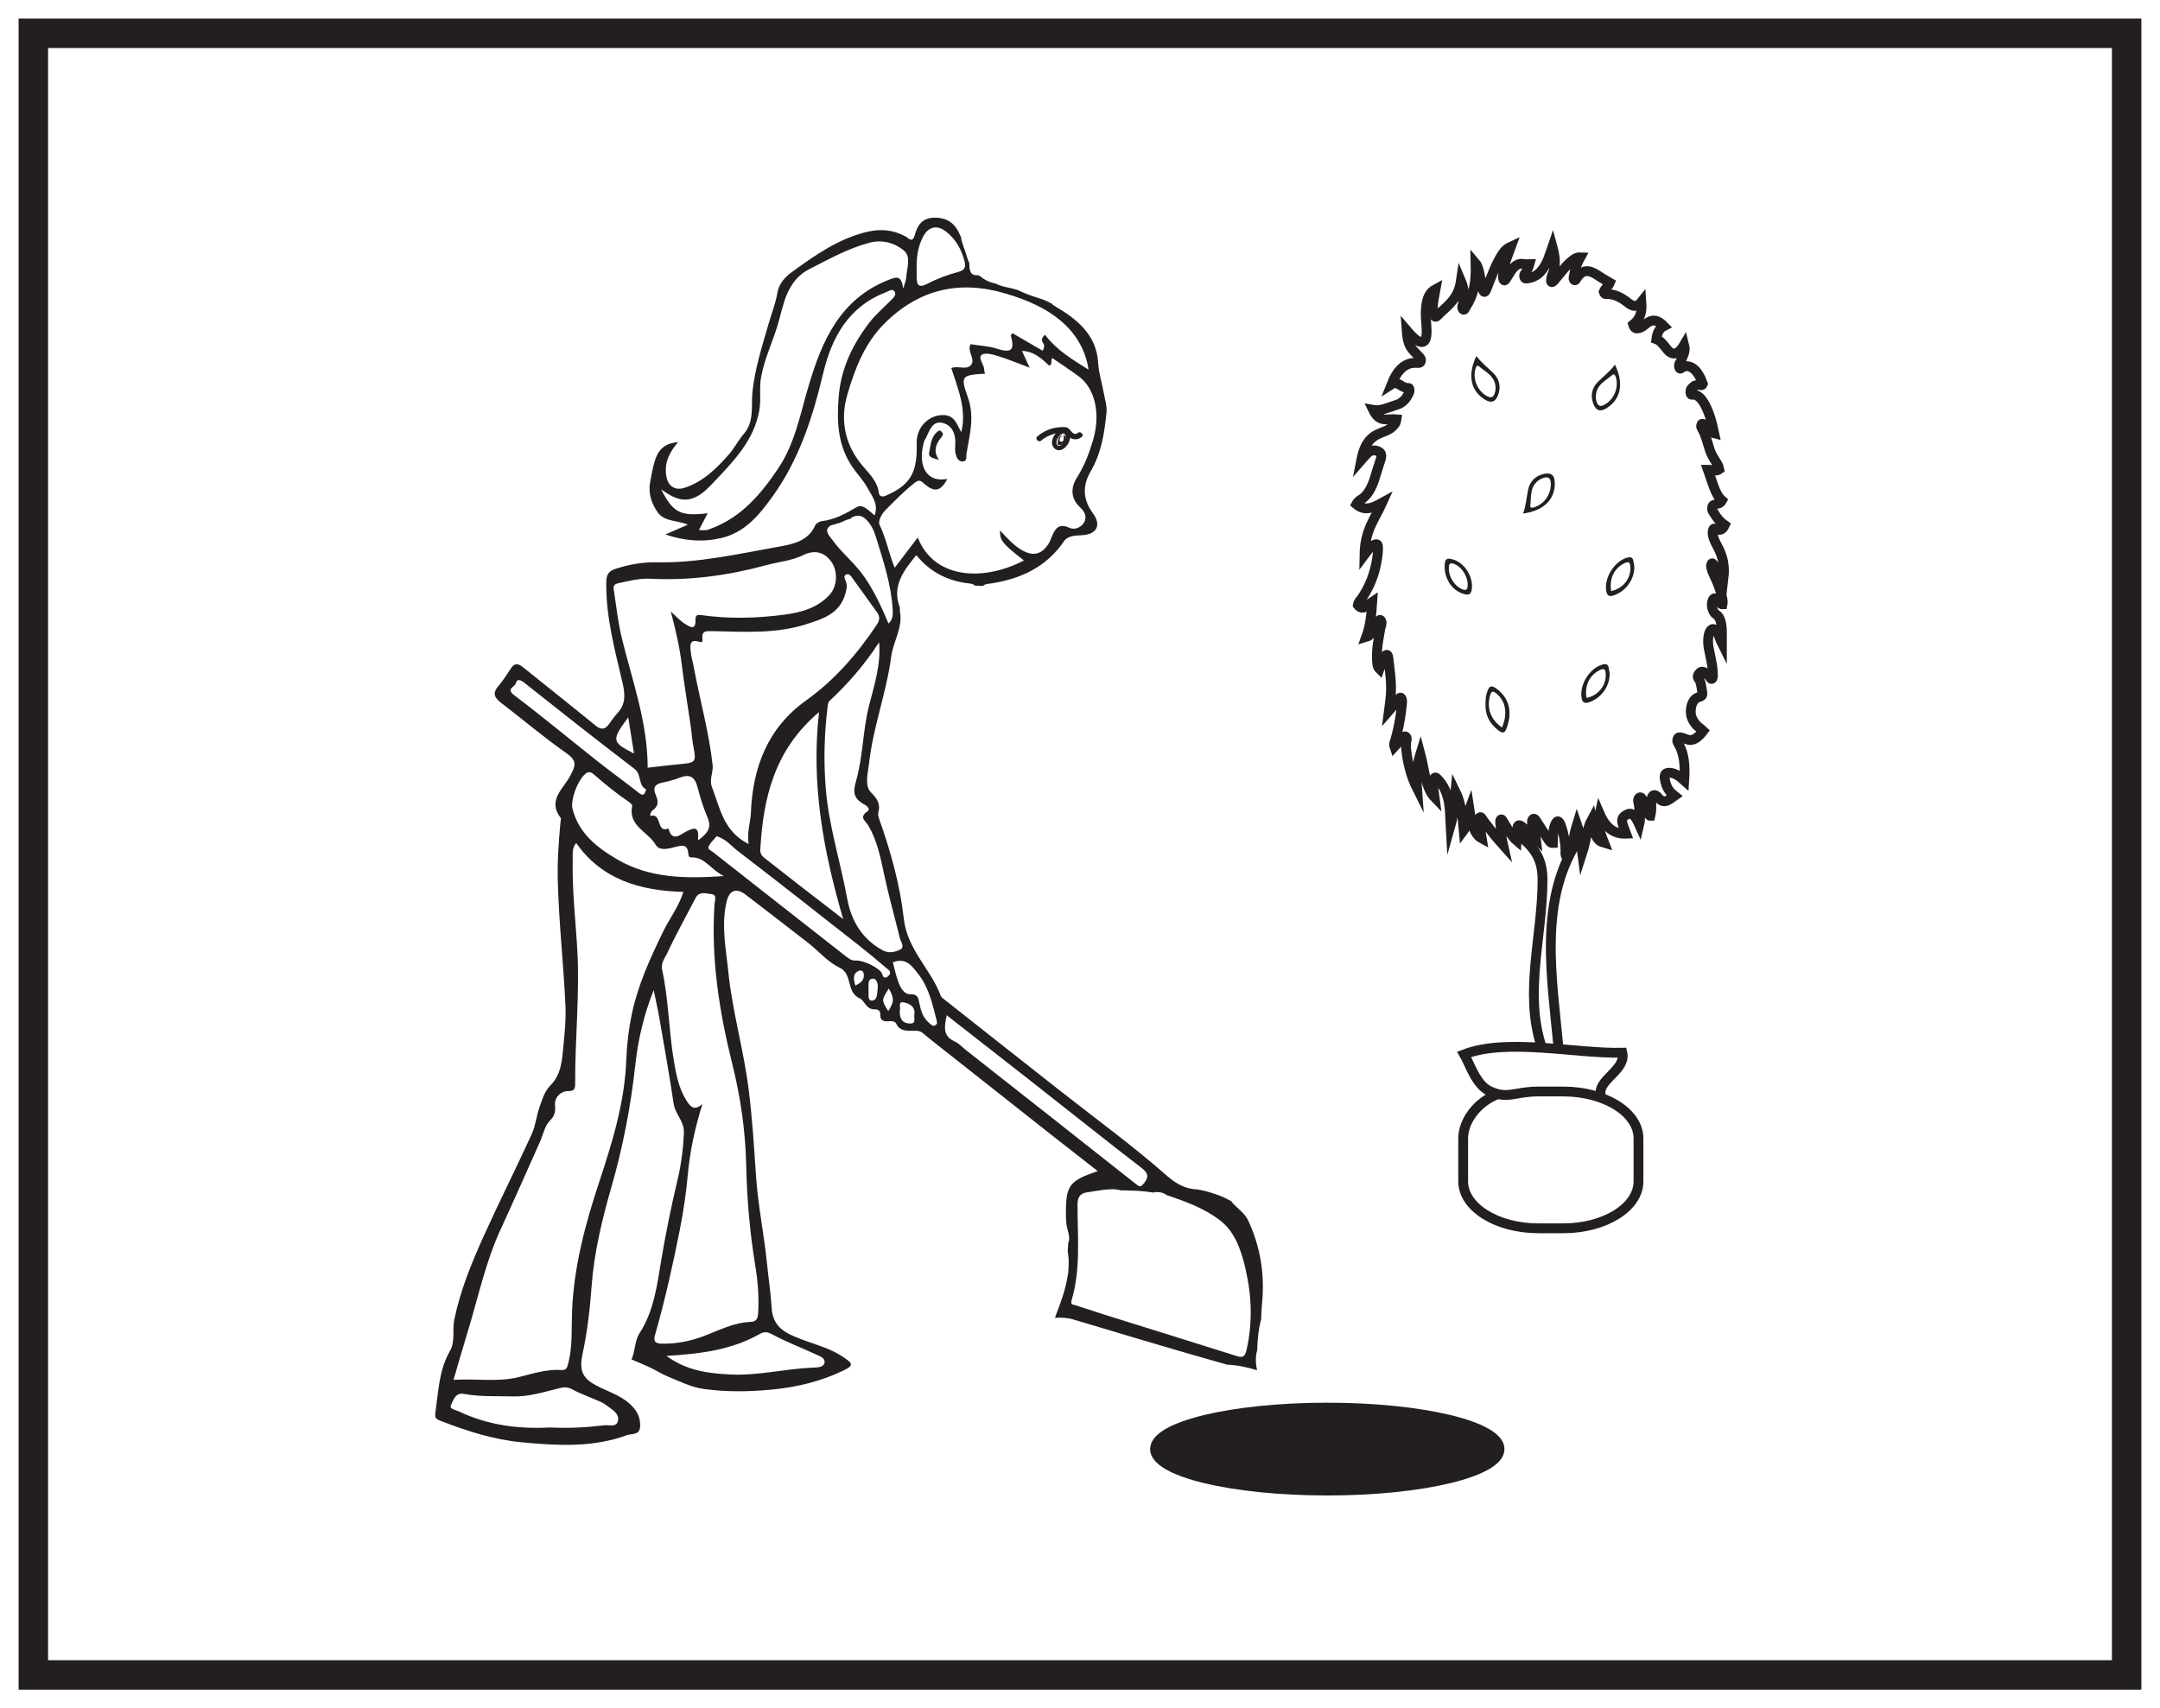
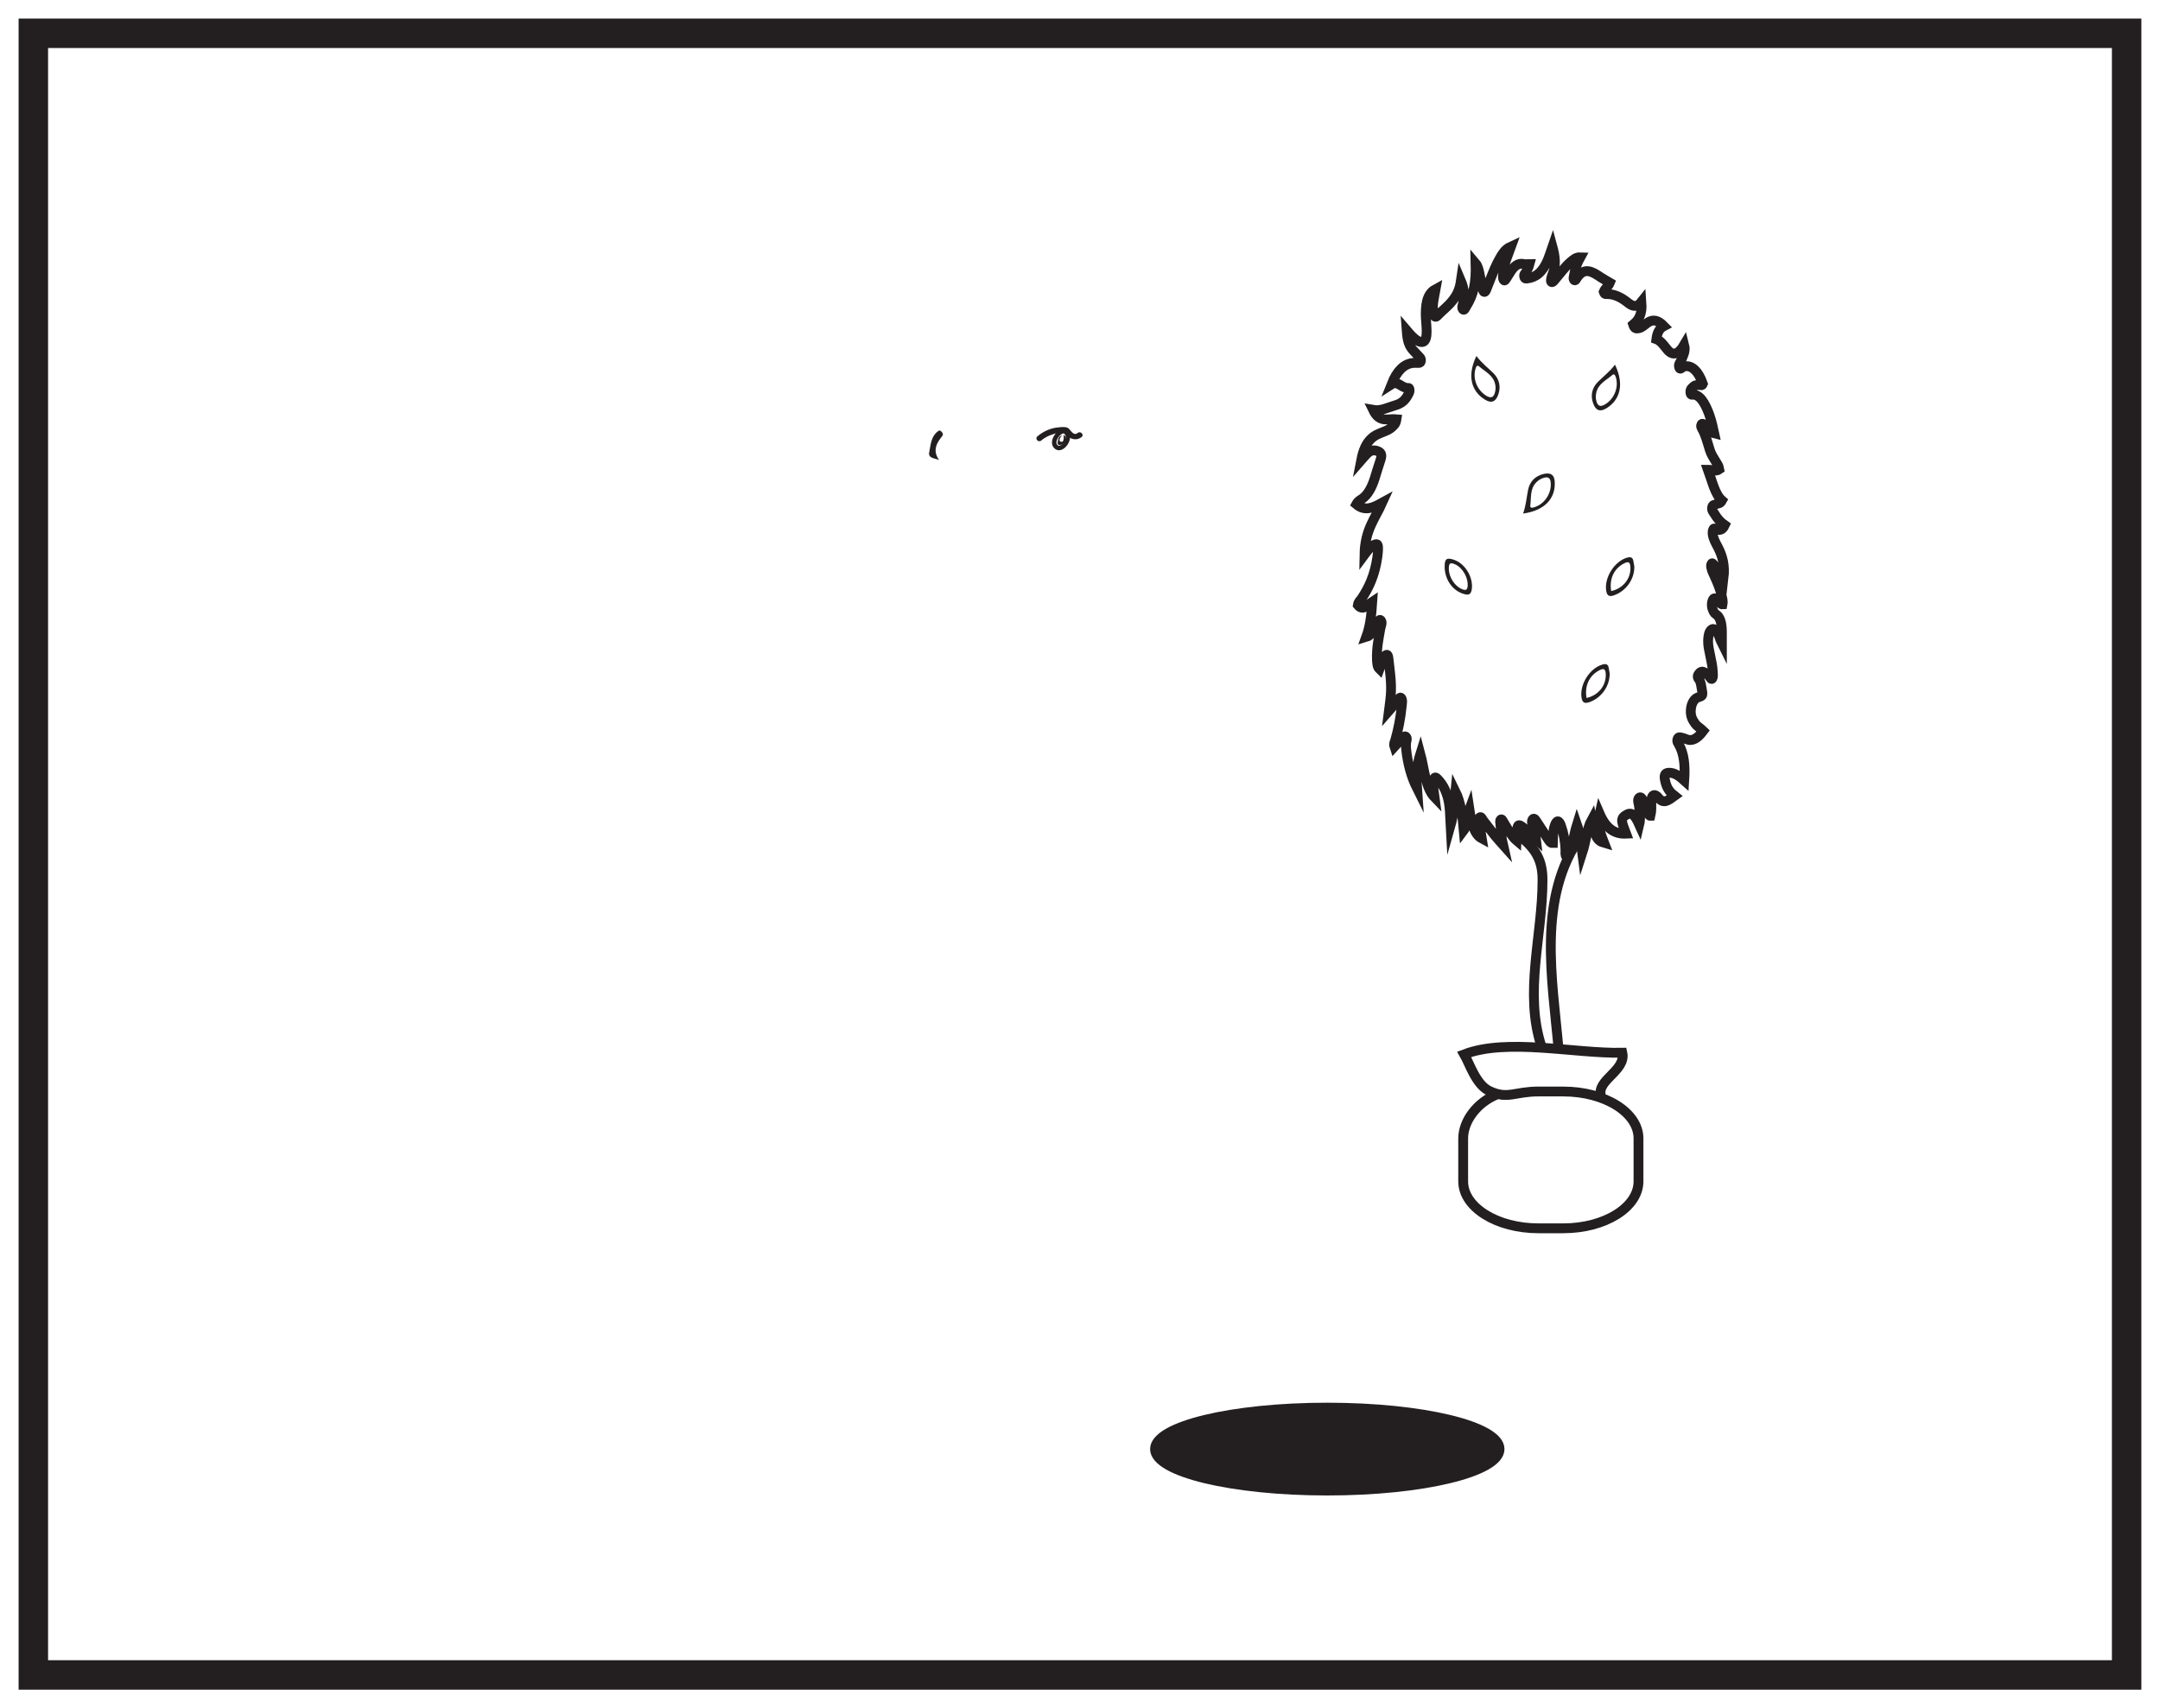
<svg xmlns="http://www.w3.org/2000/svg" width="220pt" height="174pt" viewBox="0 0 220 174" version="1.1">
  <g id="surface1">
    <rect x="0" y="0" width="220" height="174" style="fill:rgb(100%,100%,100%);fill-opacity:1;stroke:none;" />
    <path style=" stroke:none;fill-rule:nonzero;fill:rgb(100%,100%,100%);fill-opacity:1;" d="M 3.395 3.391 L 216.602 3.391 L 216.602 170.609 L 3.395 170.609 Z M 3.395 3.391 " />
    <path style=" stroke:none;fill-rule:nonzero;fill:rgb(13.73%,12.16%,12.549%);fill-opacity:1;" d="M 218.102 1.891 L 1.895 1.891 L 1.895 172.109 L 218.102 172.109 Z M 215.102 169.109 L 4.895 169.109 L 4.895 4.891 L 215.102 4.891 Z M 215.102 169.109 " />
-     <path style=" stroke:none;fill-rule:evenodd;fill:rgb(13.73%,12.16%,12.549%);fill-opacity:1;" d="M 126.969 137.48 C 126.781 138.309 126.516 138.301 125.848 138.09 C 121.363 136.668 116.867 135.281 112.379 133.875 C 111.426 133.578 110.488 133.242 109.539 132.949 C 109.266 132.863 109.008 132.918 109.145 132.445 C 110.094 129.234 109.742 125.934 109.746 122.664 C 109.75 121.801 110.145 121.52 110.82 121.434 C 111.34 121.371 111.852 121.258 112.359 121.199 C 112.973 121.129 113.59 121.074 114.156 121.254 C 114.352 121.242 114.547 121.246 114.742 121.258 C 115.652 121.273 116.574 121.324 117.477 121.477 C 117.582 121.434 117.695 121.41 117.836 121.43 C 117.855 121.43 117.875 121.426 117.895 121.426 C 118.285 121.426 118.598 121.547 118.836 121.738 C 120.73 122.367 122.613 123.059 124.211 124.262 C 125.691 125.379 126.328 127.098 126.777 128.902 C 126.789 128.949 126.797 128.992 126.809 129.039 C 126.836 129.137 126.859 129.238 126.875 129.336 C 127.496 132.047 127.586 134.734 126.969 137.48 M 98.379 106.957 C 98 106.656 97.664 106.27 97.238 106.082 C 96.012 105.543 96.172 104.594 96.426 103.414 C 99.355 105.703 102.16 107.891 104.957 110.086 C 107.883 112.391 110.809 114.699 113.734 117 C 114.586 117.672 115.457 118.312 116.301 118.988 C 116.816 119.402 117.113 119.785 116.539 120.496 C 116.145 120.988 116.039 120.875 115.652 120.57 C 109.902 116.02 104.141 111.488 98.379 106.957 M 95.309 104.395 C 95.043 104.613 94.879 104.398 94.691 104.246 C 94.012 103.711 93.785 102.93 93.633 102.156 C 93.516 101.566 93.445 101.262 92.688 101.27 C 92.082 101.277 91.707 100.605 91.5 100.035 C 91.258 99.379 91.117 98.688 90.938 98.02 C 92.316 97.477 92.941 98.461 93.566 99.266 C 94.613 100.609 94.961 102.262 95.383 103.875 C 95.441 104.094 95.492 104.246 95.309 104.395 M 92.656 104.254 C 91.805 104.215 91.602 103.645 91.652 102.871 C 91.758 102.621 91.422 102.004 92.027 102.102 C 92.641 102.199 93.258 102.531 93.125 103.375 C 93.066 103.715 93.363 104.289 92.656 104.254 M 90.477 102.996 C 89.766 101.879 89.766 101.875 90.527 100.691 C 91.09 101.684 91.082 102.004 90.477 102.996 M 89.785 99.066 C 89.406 98.516 87.902 97.789 87.145 97.84 C 86.711 97.871 86.406 97.605 86.094 97.363 C 81.59 93.832 77.078 90.309 72.586 86.766 C 72.406 86.625 71.988 86.488 72.207 86.137 C 72.441 85.762 72.773 85.445 73 85.172 C 73.961 85.484 74.469 86.152 75.094 86.637 C 79.254 89.828 83.371 93.074 87.496 96.312 C 88.441 97.055 89.367 97.828 90.281 98.609 C 90.473 98.773 90.809 98.945 90.582 99.297 C 90.504 99.422 90.344 99.555 90.211 99.57 C 89.871 99.609 89.91 99.242 89.785 99.066 M 89.395 100.672 C 89.332 101.113 89.398 101.926 88.793 101.918 C 88.297 101.91 88.516 101.195 88.461 100.809 C 88.484 100.359 88.336 99.73 88.875 99.688 C 89.371 99.645 89.438 100.379 89.395 100.672 M 87.105 100.387 C 86.984 99.785 86.793 99.258 87.387 98.926 C 87.582 98.816 87.883 98.801 87.957 99.125 C 88.09 99.738 87.766 100.094 87.105 100.387 M 74.582 108.367 C 75.43 111.758 75.926 115.207 76.004 118.723 C 76.078 122.102 76.363 125.469 76.91 128.816 C 77.176 130.441 77.328 132.113 77.215 133.781 C 77.176 134.316 77.031 134.625 76.445 134.648 C 74.727 134.711 73.219 135.516 71.66 136.102 C 70.289 136.613 68.895 136.887 67.426 136.867 C 66.746 136.855 66.531 136.637 66.711 136.004 C 67.719 132.473 68.52 128.891 69.234 125.293 C 69.609 123.414 69.887 121.5 70.062 119.59 C 70.281 117.191 70.793 114.867 71.543 112.453 C 70.773 113.117 70.391 112.859 69.914 112.098 C 69.125 110.832 68.867 109.438 68.629 108.027 C 68.113 104.945 68.105 101.797 67.43 98.734 C 67.289 98.09 67.738 97.562 67.977 97.051 C 68.852 95.164 69.875 93.348 70.832 91.492 C 71.219 90.738 71.906 91.02 72.453 91.074 C 73.059 91.133 72.801 91.73 72.777 92.07 C 72.406 97.613 73.246 103.012 74.582 108.367 M 78.703 135.941 C 80.098 136.703 81.605 137.262 83.051 137.934 C 83.469 138.125 84.133 138.328 83.961 138.875 C 83.828 139.309 83.184 139.285 82.688 139.309 C 79.918 139.438 77.18 140.137 74.402 140.004 C 72.195 139.898 69.965 139.641 67.883 138.113 C 71.375 137.902 74.539 137.5 77.402 135.867 C 77.855 135.609 78.188 135.664 78.703 135.941 M 64.375 103.191 C 64.039 104.77 63.844 106.383 63.789 107.957 C 63.625 112.312 62.355 116.387 61.012 120.453 C 59.602 124.723 58.449 129.016 58.266 133.57 C 58.195 135.316 58.328 137.121 57.879 138.871 C 57.754 139.367 57.66 139.578 57.145 139.547 C 55.676 139.461 54.293 139.902 52.891 140.258 C 50.73 140.809 48.523 140.395 46.191 140.551 C 46.68 138.887 47.129 137.309 47.609 135.742 C 48.688 132.238 49.426 128.629 50.969 125.273 C 52.34 122.297 53.66 119.293 54.996 116.305 C 55.324 115.574 55.477 114.676 56.004 114.152 C 56.582 113.582 56.57 113.152 56.531 112.43 C 56.5 111.832 57.07 111.121 57.887 111.137 C 58.551 111.148 58.586 110.824 58.582 110.316 C 58.562 105.801 59.055 101.289 58.801 96.773 C 58.629 93.742 58.266 90.723 58.332 87.68 C 58.344 87.043 58.234 86.383 58.688 85.871 C 61.297 89.594 65.184 90.727 69.605 90.848 C 69.133 92.363 68.18 93.57 67.523 94.926 C 66.234 97.594 64.996 100.262 64.375 103.191 M 61.227 142.816 C 61.551 142.965 61.832 143.203 62.129 143.406 C 62.594 143.73 63.082 144.148 62.938 144.73 C 62.77 145.43 62.07 145.117 61.582 145.176 C 59.73 145.402 57.875 145.496 56.004 145.402 C 52.797 145.578 49.684 145.164 46.754 143.773 C 46.426 143.617 45.738 143.527 45.93 143.133 C 46.168 142.645 46.363 141.816 47.266 141.984 C 48.906 142.289 50.57 142.191 52.227 142.238 C 53.902 142.289 55.461 141.758 57.051 141.383 C 57.523 141.273 57.84 141.281 58.281 141.52 C 59.227 142.023 60.25 142.371 61.227 142.816 M 59.777 78.715 C 60.094 78.539 60.375 78.777 60.594 78.973 C 61.684 79.926 62.805 80.828 64 81.645 C 64.164 81.754 64.414 81.969 64.391 82.082 C 63.953 84.137 66 84.711 66.773 86.035 C 67.184 86.734 68.125 86.434 68.801 86.266 C 69.496 86.094 70.008 85.992 70.102 86.902 C 70.121 87.113 70.133 87.344 70.41 87.332 C 71.801 87.285 72.367 88.57 73.727 89.234 C 69.719 89.52 66.133 89.434 62.902 87.559 C 60.844 86.359 58.953 84.906 58.312 82.398 C 58.066 81.438 58.957 79.172 59.777 78.715 M 52.379 70.82 C 51.504 70.16 52.434 69.969 52.527 69.621 C 52.676 69.074 53.051 69.266 53.441 69.578 C 57.148 72.512 60.855 75.445 64.617 78.309 C 65.398 78.906 64.957 80.016 65.82 80.398 C 65.66 80.875 65.559 81.156 65.062 80.758 C 63.75 79.707 62.375 78.738 61.055 77.695 C 58.16 75.406 55.32 73.047 52.379 70.82 M 63.988 73.074 C 64.203 74.422 64.387 75.578 64.574 76.75 C 62.301 75.609 62.258 75.395 63.988 73.074 M 63.332 64.988 C 62.934 63.363 62.77 61.684 62.504 60.027 C 62.445 59.637 62.609 59.48 63.023 59.395 C 64.082 59.164 65.145 58.895 66.227 58.949 C 70.246 59.156 74.164 58.621 78.047 57.566 C 79.309 57.223 80.613 57.129 81.836 56.531 C 83.047 55.941 84.027 56.285 84.699 57.258 C 85.344 58.195 85.289 59.703 84.516 60.562 C 83.289 61.918 81.621 62.379 79.898 62.609 C 77.047 62.984 74.184 63.055 71.32 62.641 C 70.926 62.586 70.824 62.805 70.836 63.145 C 70.879 64.312 70.188 63.801 69.77 63.547 C 69.293 63.258 68.914 62.82 68.32 62.289 C 68.824 64.195 69.215 65.891 69.43 67.625 C 69.688 69.727 70.039 71.82 70.344 73.918 C 70.453 74.672 70.496 75.438 70.648 76.184 C 70.918 77.535 70.812 77.695 69.473 77.816 C 68.324 77.914 67.176 78.066 65.965 78.199 C 65.973 73.637 64.406 69.363 63.332 64.988 M 84.434 53.652 C 84.59 53.504 84.77 53.449 84.957 53.441 C 85.051 53.387 85.16 53.348 85.266 53.328 C 85.387 53.309 85.5 53.27 85.613 53.223 C 85.84 53.121 86.062 53.02 86.293 52.934 C 86.391 52.895 86.492 52.875 86.594 52.863 C 86.633 52.809 86.688 52.754 86.777 52.703 C 87.207 52.457 87.695 52.449 88.125 52.832 C 88.684 53.332 88.992 53.977 89.207 54.672 C 89.957 57.109 90.777 59.531 90.922 62.109 C 90.949 62.59 90.961 63.07 90.496 63.516 C 89.793 61.848 89.062 60.242 88.031 58.754 C 87.078 57.371 85.758 56.355 84.793 55.012 C 84.504 54.609 83.953 54.102 84.434 53.652 M 87.598 47.129 C 86 45.066 85.582 42.66 86.301 40.207 C 87.074 37.559 88.066 34.961 90.09 32.945 C 93.602 29.449 97.734 28.492 102.473 29.914 C 104.566 30.543 106.566 31.371 108.199 32.812 C 109.605 34.059 110.574 35.652 110.871 37.652 C 109.203 36.613 107.598 35.645 106.438 34.102 C 106.023 34.453 106.082 34.699 106.25 34.953 C 106.402 35.184 106.367 35.41 106.199 35.73 C 105.16 35.125 104.141 34.527 103.125 33.938 C 103.031 34.074 102.938 34.148 102.953 34.195 C 103.391 35.711 102.977 35.992 101.465 35.496 C 100.68 35.238 99.742 35.219 98.863 35.059 C 98.457 35.754 99.34 36.512 98.945 37.113 C 98.52 37.758 97.66 37.219 96.891 37.484 C 97.555 39.586 98.484 41.688 97.91 44.02 C 97.469 43.289 97.273 42.344 96.168 42.281 C 94.758 42.203 93.496 43.324 93.375 44.82 C 93.355 45.105 93.375 45.391 93.371 45.676 C 93.371 48.289 92.562 49.488 90.184 50.504 C 89.809 50.664 89.551 50.504 89.523 50.25 C 89.363 48.895 88.355 48.109 87.598 47.129 M 90.523 28.5 C 85.539 30.461 83.715 34.719 82.34 39.367 C 81.496 42.227 80.957 45.199 79.246 47.738 C 77.5 50.328 75.531 52.664 72.488 53.816 C 71.977 54.012 71.984 54.027 71.188 53.992 C 71.48 53.43 71.77 52.871 72.074 52.281 C 69.277 52.613 68.559 52.223 67.34 49.848 C 68.332 50.547 69.238 51.078 70.297 50.828 C 71.316 50.586 72.02 49.828 72.719 49.09 C 74.73 46.961 76.789 44.879 77.336 41.801 C 77.539 40.668 77.312 39.535 77.52 38.41 C 77.883 36.395 78.828 34.574 79.348 32.613 C 79.52 31.957 79.688 31.305 79.895 30.66 C 80.336 29.277 81.094 28.102 82.414 27.422 C 84.406 26.406 86.367 25.309 88.543 24.727 C 89.836 24.379 91.113 24.723 92.066 25.523 C 92.816 26.156 92.367 27.285 92.312 28.184 C 92.293 28.457 92.188 28.801 92 29.395 C 91.805 28.082 91.395 28.16 90.523 28.5 M 94.02 24.105 C 94.539 23.102 95.418 22.879 96.297 23.543 C 97.336 24.324 97.938 25.41 98.25 26.648 C 98.367 27.129 98.324 27.512 97.633 27.691 C 96.559 27.973 95.492 28.363 94.512 28.879 C 93.465 29.434 93.359 28.934 93.363 28.102 C 93.367 27.859 93.363 27.613 93.363 27.367 C 93.336 26.23 93.484 25.125 94.02 24.105 M 111.336 44.809 C 110.941 46.152 110.453 47.441 109.695 48.637 C 109.016 49.711 109.055 50.805 110.035 51.703 C 110.527 52.152 110.715 52.688 110.414 53.215 C 110.121 53.727 109.449 54.008 108.934 53.766 C 107.801 53.234 107.445 53.898 107.102 54.727 C 107.008 54.945 106.93 55.18 106.801 55.379 C 106.07 56.539 105.137 56.699 103.961 55.965 C 103.121 55.441 102.5 54.711 101.848 54.035 C 101.859 55.09 102.055 55.336 104.289 57.09 C 99.965 59.332 95.062 58.863 93.477 54.746 C 92.68 55.793 91.957 56.742 91.125 57.832 C 90.523 56.332 90.246 54.816 89.582 53.441 C 89.414 53.094 89.773 52.375 90.184 51.961 C 91.156 50.984 92.109 49.992 93.207 49.145 C 93.641 48.816 93.812 48.996 94.113 49.258 C 95.18 50.191 95.793 50.059 96.492 48.785 C 94.168 49.207 93.426 47.176 94.16 44.848 C 94.184 44.773 94.258 44.719 94.293 44.648 C 94.66 43.895 94.945 42.844 95.984 43.074 C 96.98 43.293 97.359 44.223 97.297 45.266 C 97.277 45.586 97.25 45.934 97.336 46.234 C 97.43 46.562 97.543 46.969 97.988 47.004 C 98.559 47.043 98.402 46.418 98.43 46.25 C 98.738 44.34 99.305 42.488 98.574 40.461 C 97.785 38.27 97.977 38.199 100.32 38.066 C 100.293 37.914 100.238 37.77 100.234 37.621 C 100.227 37.09 99.555 36.457 100.008 36.129 C 100.359 35.883 101.133 36.113 101.676 36.277 C 102.695 36.59 103.68 37.008 104.871 37.453 C 104.574 36.805 104.359 36.328 104.09 35.742 C 105.348 35.793 106.102 36.539 106.863 37.246 C 107.262 37.102 106.957 36.68 107.191 36.477 C 108.078 37.09 108.984 37.684 109.855 38.32 C 111.559 39.57 112.105 42.18 111.336 44.809 M 83.422 72.535 C 82.594 79.855 83.844 86.629 85.879 93.617 C 84.145 92.277 82.645 91.125 81.148 89.965 C 80.137 89.18 79.137 88.379 78.121 87.598 C 77.758 87.324 77.406 87.082 77.438 86.547 C 77.734 81.297 78.852 76.391 83.422 72.535 M 69.918 84.684 C 69.367 84.957 68.453 85.863 68.082 84.383 C 66.824 84.918 67.453 82.824 66.297 83.098 C 66.125 83.137 66.285 82.672 66.461 82.551 C 67.074 82.129 67.078 81.625 66.801 81.004 C 66.496 80.32 66.613 79.883 67.48 79.711 C 68.051 79.598 68.656 79.438 69.188 79.23 C 70.43 78.738 70.824 79.285 71.094 80.359 C 71.348 81.359 71.676 82.352 72.074 83.301 C 72.492 84.289 72.098 84.879 71.09 85.602 C 71.23 84.219 70.805 84.234 69.918 84.684 M 76.25 85.973 C 73.68 84.688 73.34 82.309 72.52 80.191 C 72.203 79.371 72.668 78.703 72.582 77.93 C 72.211 74.539 71.27 71.266 70.66 67.93 C 70.566 67.418 70.406 66.918 70.355 66.402 C 70.297 65.812 70.168 65.043 71.207 65.371 C 71.539 65.477 71.57 65.328 71.547 65.133 C 71.449 64.234 71.863 64.273 72.625 64.289 C 75.812 64.359 79.027 64.574 82.133 63.578 C 83.801 63.047 85.504 62.52 86.09 60.512 C 86.223 60.059 86.324 59.648 86.156 59.23 C 86.043 58.953 85.867 58.66 86.203 58.516 C 86.52 58.379 86.711 58.738 86.863 58.949 C 87.695 60.074 88.492 61.227 89.316 62.355 C 89.641 62.801 89.609 63.18 89.301 63.637 C 87.316 66.605 85.023 69.262 82.086 71.359 C 78.188 74.145 76.664 78.16 76.48 82.793 C 76.438 83.805 76.055 84.77 76.25 85.973 M 88.527 71.82 C 87.867 74.383 87.91 77.086 87.176 79.605 C 86.793 80.902 87.098 81.43 88.09 81.977 C 88.301 82.094 88.684 82.43 88.359 82.641 C 87.434 83.25 88.18 83.637 88.457 84.113 C 89.328 85.613 89.672 87.281 90.027 88.961 C 90.496 91.18 91.117 93.367 91.656 95.57 C 91.754 95.965 92.215 96.492 91.641 96.746 C 91.117 96.98 90.531 97.148 89.863 96.777 C 87.766 95.613 86.699 93.773 86.285 91.516 C 85.602 87.789 84.422 84.145 84.109 80.363 C 83.875 77.543 83.953 74.684 84.309 71.855 C 84.328 71.703 84.363 71.516 84.465 71.422 C 86.387 69.633 88.086 67.66 89.539 65.426 C 89.73 67.68 89.066 69.738 88.527 71.82 M 127.09 124.242 C 126.777 123.59 126.082 123.121 125.465 122.469 C 125.488 122.465 125.512 122.465 125.535 122.461 C 125.449 122.402 125.363 122.336 125.273 122.277 C 125.059 122.164 124.84 122.055 124.621 121.953 C 124.559 121.93 124.5 121.902 124.441 121.875 C 124.297 121.82 124.152 121.762 124.008 121.707 C 123.75 121.613 123.492 121.527 123.23 121.449 C 122.934 121.363 122.633 121.285 122.332 121.223 C 122.195 121.195 122.059 121.168 121.922 121.145 C 120.73 121.137 119.723 120.523 118.863 119.77 C 115.371 116.699 111.621 113.969 107.977 111.105 C 104.027 108.004 100.094 104.895 96.156 101.785 C 96.027 101.684 95.871 101.574 95.82 101.434 C 94.816 98.711 92.41 96.758 92.055 93.586 C 91.668 90.121 90.715 86.703 89.535 83.387 C 89.469 83.199 89.41 82.973 89.457 82.793 C 89.684 81.906 89.395 81.398 88.707 80.707 C 88.031 80.035 88.402 78.758 88.512 77.773 C 88.922 74.074 90.285 70.559 90.77 66.891 C 90.98 65.305 91.996 63.891 91.652 62.23 C 91.629 62.113 91.684 61.973 91.645 61.863 C 90.828 59.684 92.027 58.129 93.328 56.547 C 94.73 58.285 96.574 59.211 98.801 59.441 C 99.074 59.469 99.199 59.543 99.254 59.637 C 99.262 59.641 99.273 59.641 99.281 59.641 C 99.301 59.645 99.355 59.652 99.379 59.652 C 99.5 59.664 99.621 59.672 99.746 59.68 C 99.871 59.684 99.996 59.684 100.121 59.684 C 100.328 59.457 100.73 59.469 101.113 59.402 C 104.066 58.918 106.605 57.711 108.359 55.145 C 108.738 54.586 109.449 54.547 110.109 54.523 C 111.699 54.461 112.23 53.52 111.305 52.266 C 110.258 50.848 110.258 49.422 111.094 47.996 C 112.18 46.141 112.488 44.102 112.699 42.031 C 112.77 41.355 112.535 40.672 112.418 40.012 C 112.242 38.992 111.91 38.031 111.848 36.953 C 111.688 34.18 109.789 32.566 107.57 31.262 C 107.434 31.184 107.309 31.086 107.172 30.996 C 107.18 30.988 107.188 30.98 107.191 30.973 C 106.855 30.797 106.523 30.609 106.164 30.492 C 105.391 30.238 104.613 29.996 103.879 29.645 C 103.809 29.613 103.746 29.578 103.68 29.543 C 103.641 29.535 103.598 29.527 103.559 29.516 C 102.855 29.289 101.996 29.211 101.402 28.883 C 100.809 28.777 100.246 28.496 99.805 28.109 C 99.758 28.09 99.711 28.074 99.664 28.055 C 99.645 28.047 99.629 28.031 99.609 28.02 C 98.785 28.137 98.723 27.445 98.73 26.805 C 98.629 26.609 98.555 26.398 98.496 26.188 C 98.305 25.469 97.969 24.824 97.863 24.102 C 97.84 24.062 97.812 24.023 97.797 23.98 C 97.324 22.832 96.578 22.188 95.234 22.172 C 93.926 22.16 93.43 22.965 93.164 23.957 C 92.93 24.824 92.488 24.219 92.289 24.113 C 91.031 23.426 89.766 23.273 88.348 23.609 C 85.414 24.297 83.043 25.984 80.676 27.695 C 79.969 28.207 79.34 28.879 79.18 29.816 C 78.984 30.961 78.551 32.035 78.234 33.148 C 77.594 35.367 76.891 37.562 76.641 39.902 C 76.488 41.324 76.859 42.93 75.754 44.203 C 75.184 44.863 74.781 45.676 74.203 46.328 C 72.945 47.754 71.59 49.078 69.719 49.688 C 68.797 49.988 68.078 49.555 67.887 48.605 C 67.609 47.227 68.145 46.094 69.07 45.031 C 66.891 45.238 66.68 46.605 66.207 49.172 C 66.008 50.262 66.383 51.375 67.035 52.242 C 67.711 53.145 68.969 52.984 70.059 53.441 C 69.25 53.793 68.555 54.098 67.77 54.441 C 69.715 55.102 71.562 55.242 73.453 54.805 C 75.875 54.238 77.316 52.469 78.668 50.594 C 81.387 46.824 82.773 42.523 83.832 38.059 C 84.711 34.363 86.422 31.223 90.25 29.762 C 90.555 29.648 90.871 29.355 91.109 29.699 C 91.324 30.012 91.035 30.297 90.797 30.535 C 90.023 31.32 89.168 32.039 88.508 32.91 C 86.816 35.137 85.648 37.543 85.418 40.449 C 85.211 43.062 85.344 45.484 86.898 47.68 C 87.359 48.332 87.926 48.926 88.309 49.621 C 88.773 50.48 89.512 51.309 89.086 52.496 C 88.488 52.043 87.895 51.285 87.258 51.656 C 86.129 52.32 85.023 52.926 83.703 53.086 C 83.453 53.113 83.109 53.32 83.02 53.535 C 82.316 55.141 80.684 55.441 79.371 55.676 C 75.227 56.414 71.098 57.367 66.824 57.277 C 65.504 57.25 64.133 57.488 62.809 57.902 C 61.988 58.164 61.762 58.492 61.75 59.312 C 61.699 62.809 62.609 66.145 63.395 69.5 C 63.66 70.629 63.773 71.668 62.918 72.605 C 62.594 72.961 62.312 73.355 62.035 73.746 C 61.629 74.309 61.238 74.375 60.664 73.91 C 58.207 71.902 55.719 69.934 53.246 67.945 C 52.809 67.594 52.426 67.508 52.066 68.039 C 51.637 68.668 51.242 69.328 50.746 69.902 C 50.078 70.672 50.434 71.125 51.086 71.629 C 53.281 73.312 55.395 75.109 57.66 76.695 C 58.805 77.496 58.648 77.961 58.047 79.082 C 57.387 80.312 55.73 81.535 57.098 83.301 C 57.172 83.398 57.098 83.617 57.082 83.781 C 56.898 85.766 56.758 87.738 56.812 89.75 C 56.922 94.004 57.402 98.227 57.594 102.469 C 57.656 103.758 57.527 105.047 57.402 106.344 C 57.25 107.871 57.227 109.375 56.066 110.555 C 55.449 111.18 55.223 112.008 54.945 112.793 C 54.629 113.691 54.543 114.684 54.152 115.539 C 52.566 119 50.852 122.398 49.285 125.867 C 48.039 128.625 46.887 131.422 46.27 134.422 C 46.051 135.496 46.395 136.629 45.82 137.625 C 44.715 139.551 44.652 141.715 44.355 143.828 C 44.281 144.352 44.309 144.504 44.883 144.73 C 47.574 145.773 50.293 146.648 53.195 146.918 C 56.789 147.25 60.363 147.465 63.836 146.191 C 64.352 146 65.195 146.234 65.203 145.223 C 65.211 144.488 64.988 143.922 64.504 143.363 C 63.617 142.34 62.379 141.914 61.23 141.375 C 59.426 140.535 58.922 139.82 59.34 137.879 C 59.824 135.637 60.082 133.359 60.25 131.09 C 60.504 127.582 61.324 124.215 62.285 120.871 C 63.461 116.785 64.25 112.637 64.715 108.414 C 64.996 105.875 65.57 103.391 66.578 100.855 C 66.793 101.906 67.004 102.793 67.156 103.688 C 67.66 106.605 68.18 109.52 68.617 112.445 C 68.773 113.504 69.707 114.195 69.66 115.398 C 69.59 116.98 69.391 118.539 69.035 120.055 C 68.383 122.816 67.812 125.582 67.344 128.387 C 66.922 130.914 66.605 133.535 65.145 135.789 C 64.625 136.594 64.711 137.609 64.32 138.469 C 64.973 138.75 65.637 139.02 66.281 139.324 C 66.863 139.602 67.406 139.965 68 140.203 C 69.215 140.691 70.398 141.312 71.719 141.488 C 74.008 141.797 76.289 141.766 78.605 141.543 C 81.199 141.293 83.625 140.703 85.969 139.57 C 87.086 139.031 86.695 138.797 85.98 138.293 C 84.613 137.328 83.008 136.957 81.488 136.367 C 79.996 135.785 78.711 135.199 78.594 133.207 C 78.508 131.738 78.277 130.258 78.129 128.777 C 77.824 125.746 77.195 122.742 76.996 119.707 C 76.801 116.77 76.617 113.84 76.246 110.914 C 75.738 106.898 74.586 103.004 74.18 98.973 C 73.941 96.613 73.445 94.27 73.996 91.883 C 74.273 90.668 74.984 90.383 75.992 91.164 C 78.117 92.805 80.254 94.434 82.371 96.086 C 83.414 96.906 84.316 98 85.484 98.547 C 86.906 99.211 86.121 101.07 87.594 101.707 C 88.027 101.895 88.242 102.891 89.145 102.809 C 89.418 102.785 89.672 103.02 89.656 103.242 C 89.602 104.059 90.102 104.059 90.668 104.016 C 90.926 103.996 91.18 104.059 91.297 104.301 C 91.652 105.023 92.301 104.992 92.953 104.996 C 93.305 105 93.648 104.945 93.984 105.227 C 95.156 106.199 96.363 107.133 97.562 108.078 C 100.805 110.645 104.047 113.203 107.297 115.762 C 108.77 116.922 110.25 118.074 111.809 119.289 C 108.887 120.277 108.551 120.738 108.566 123.688 C 108.57 124.207 108.578 124.711 108.734 125.246 C 108.918 125.871 108.949 126.305 108.793 126.633 C 108.789 126.895 108.773 127.156 108.746 127.414 C 108.863 128.066 108.871 128.715 108.812 129.363 C 108.82 129.461 108.816 129.566 108.797 129.672 C 108.785 129.727 108.773 129.773 108.766 129.824 C 108.566 131.234 108.059 132.633 107.523 134.012 C 107.5 134.086 107.48 134.16 107.457 134.234 C 108.078 134.195 108.703 134.219 109.328 134.402 C 114.523 135.953 119.711 137.523 124.93 138.988 C 124.941 138.992 124.953 139 124.965 139.004 C 125.996 139.039 127.051 139.27 128.039 139.574 C 127.875 138.906 127.863 138.078 128.047 137.562 C 128.074 136.527 128.168 135.418 128.449 134.391 C 128.469 133.859 128.484 133.328 128.539 132.789 C 128.836 129.832 128.379 126.938 127.09 124.242 " />
    <path style=" stroke:none;fill-rule:evenodd;fill:rgb(13.73%,12.16%,12.549%);fill-opacity:1;" d="M 95.648 46.852 C 95.219 46.676 94.504 46.684 94.641 46.066 C 94.801 45.32 94.812 44.453 95.547 43.918 C 95.746 43.777 95.836 43.91 95.934 44.016 C 96.168 44.27 95.949 44.441 95.801 44.633 C 95.27 45.324 95.059 46.035 95.648 46.852 " />
    <path style=" stroke:none;fill-rule:nonzero;fill:rgb(13.73%,12.16%,12.549%);fill-opacity:1;" d="M 109.766 44.098 C 109.324 44.465 109.043 43.758 108.773 43.594 C 108.516 43.438 108.043 43.512 107.766 43.535 C 106.996 43.605 106.238 43.949 105.652 44.457 C 105.371 44.699 105.777 45.113 106.055 44.871 C 106.453 44.527 106.902 44.328 107.398 44.184 C 107.66 44.109 107.934 44.09 108.203 44.086 C 108.504 44.082 108.562 44.27 108.762 44.449 C 109.176 44.801 109.75 44.863 110.164 44.512 C 110.457 44.277 110.047 43.867 109.766 44.098 " />
    <path style=" stroke:none;fill-rule:nonzero;fill:rgb(13.73%,12.16%,12.549%);fill-opacity:1;" d="M 108.344 44.305 C 108.289 44.277 108.477 45.02 108.102 45 C 107.73 44.984 108.012 44.465 108.16 44.391 C 108.309 44.312 107.867 44.371 107.797 44.703 C 107.723 45.039 107.645 45.227 107.836 45.324 C 108.023 45.418 108.547 45.062 108.547 44.832 C 108.555 44.598 108.547 44.418 108.344 44.305 " />
    <path style="fill:none;stroke-width:0.457;stroke-linecap:butt;stroke-linejoin:miter;stroke:rgb(13.73%,12.16%,12.549%);stroke-opacity:1;stroke-miterlimit:4;" d="M 0.001 0.001 C 0.708 -0.561 -0.307 -1.979 -0.893 -1.581 C -1.663 -1.057 -0.499 0.396 0.001 0.001 Z M 0.001 0.001 " transform="matrix(1,0,0,-1,108.522,43.986)" />
    <path style="fill:none;stroke-width:1;stroke-linecap:butt;stroke-linejoin:miter;stroke:rgb(13.73%,12.16%,12.549%);stroke-opacity:1;stroke-miterlimit:10;" d="M -0 0.001 C -0.426 1.583 2.582 2.536 2.183 4.348 C -2.649 4.243 -9.536 5.868 -13.922 4.184 C -13.356 3.204 -12.731 1.102 -11.356 0.45 C -9.5 -0.429 -8.786 0.399 -6.375 0.399 L -3.825 0.399 C 0.402 0.399 3.828 -1.742 3.828 -4.378 L 3.828 -8.757 C 3.828 -11.394 0.402 -13.535 -3.825 -13.535 L -6.375 -13.535 C -10.602 -13.535 -14.028 -11.394 -14.028 -8.757 L -14.028 -4.378 C -14.028 -2.663 -12.672 -0.703 -10.497 0.137 " transform="matrix(1,0,0,-1,163.055,111.579)" />
    <path style="fill:none;stroke-width:1;stroke-linecap:butt;stroke-linejoin:miter;stroke:rgb(13.73%,12.16%,12.549%);stroke-opacity:1;stroke-miterlimit:10;" d="M -0.001 0.001 C 0.019 0.399 0.027 0.638 0.038 0.868 C 0.081 1.599 0.156 1.692 0.527 1.435 C 0.734 1.29 0.937 1.114 1.136 0.935 C 1.398 0.7 1.656 0.45 1.976 0.157 C 1.925 0.626 1.804 0.876 1.742 1.165 C 1.667 1.481 1.468 1.888 1.62 2.134 C 1.8 2.423 1.992 1.989 2.144 1.77 C 2.48 1.282 2.8 0.743 3.136 0.243 C 3.288 0.017 3.437 -0.28 3.695 -0.265 C 3.714 0.352 3.699 0.97 3.874 1.497 C 4.077 2.11 4.308 2.114 4.519 1.517 C 4.788 0.755 4.952 -0.073 4.976 -0.999 C 4.98 -1.214 4.925 -1.476 5.074 -1.651 C 5.714 -0.937 5.781 0.474 6.148 1.638 C 6.464 0.731 6.542 -0.206 6.683 -1.28 C 7.07 -0.093 7.156 1.231 7.652 2.13 C 7.96 0.427 8.21 -0.038 8.913 -0.237 C 8.324 1.278 8.234 1.829 8.449 2.747 C 9.14 1.145 10.046 0.649 11.152 0.7 C 11.031 1.02 10.956 1.208 10.89 1.403 C 10.652 2.091 10.687 2.298 11.093 2.567 C 11.656 2.946 11.995 2.724 12.495 1.614 C 12.652 2.259 12.515 2.864 12.476 3.47 C 12.452 3.77 12.261 4.134 12.468 4.349 C 12.66 4.54 12.827 4.224 12.952 3.954 C 13.097 3.642 13.218 3.286 13.359 2.962 C 13.433 2.794 13.456 2.509 13.632 2.517 C 13.745 2.966 13.722 3.442 13.722 3.919 C 13.722 4.481 13.882 4.727 14.163 4.602 C 14.253 4.56 14.347 4.485 14.421 4.384 C 14.972 3.653 15.476 4.114 16.085 4.552 C 15.648 4.892 15.343 5.259 15.171 5.907 C 14.972 6.657 15.074 6.899 15.519 6.907 C 16.066 6.919 16.562 6.583 17.077 6.118 C 17.175 7.61 17.074 8.849 16.499 9.829 C 16.433 9.946 16.331 10.067 16.367 10.267 C 16.406 10.501 16.542 10.536 16.644 10.52 C 16.863 10.485 17.081 10.411 17.296 10.321 C 17.921 10.063 18.452 10.427 19.011 11.173 C 18.687 11.489 18.402 11.602 18.175 11.927 C 17.913 12.294 17.675 12.692 17.753 13.403 C 17.82 14.02 18.109 14.474 18.503 14.595 C 18.984 14.739 18.988 14.759 18.831 15.602 C 18.777 15.911 18.726 16.243 18.566 16.431 C 18.359 16.673 18.464 16.864 18.593 17.028 C 18.73 17.204 18.882 17.247 19.046 17.177 C 19.265 17.087 19.46 16.903 19.652 16.685 C 19.738 16.583 19.827 16.345 19.937 16.517 C 20.027 16.653 19.992 16.903 19.988 17.11 C 19.968 17.755 19.82 18.325 19.706 18.911 C 19.613 19.388 19.488 19.852 19.503 20.38 C 19.519 20.849 19.597 21.27 19.843 21.481 C 20.081 21.681 20.265 21.431 20.445 21.177 C 20.628 20.915 20.71 20.481 20.91 20.087 C 20.91 20.587 20.917 20.946 20.91 21.306 C 20.894 22.114 20.749 22.763 20.308 23.044 C 20.218 23.099 20.128 23.196 20.066 23.317 C 19.902 23.645 19.812 24.044 19.96 24.45 C 20.101 24.837 20.292 24.634 20.472 24.501 C 20.644 24.376 20.761 24.04 20.972 24.056 C 21.046 24.423 20.933 24.708 20.867 24.997 C 20.695 25.747 20.413 26.36 20.136 26.977 C 20.027 27.224 19.898 27.458 19.835 27.77 C 19.804 27.915 19.781 28.067 19.855 28.185 C 19.933 28.317 19.992 28.192 20.062 28.114 C 20.406 27.716 20.765 27.352 21.074 26.712 C 21.238 28.071 20.949 29.001 20.531 29.825 C 20.367 30.145 20.187 30.442 20.062 30.825 C 19.976 31.091 19.91 31.384 20.019 31.665 C 20.117 31.927 20.249 31.685 20.367 31.669 C 20.648 31.63 20.941 31.556 21.202 32.122 C 20.765 32.427 20.429 32.806 20.136 33.31 C 20.038 33.477 19.867 33.614 19.917 33.931 C 19.968 34.235 20.152 34.173 20.285 34.247 C 20.488 34.364 20.722 34.27 20.921 34.638 C 20.202 35.263 19.929 36.567 19.488 37.774 C 19.917 37.778 20.285 37.548 20.648 37.813 C 20.574 38.227 20.402 38.407 20.265 38.638 C 20.054 38.997 19.824 39.317 19.675 39.794 C 19.433 40.563 19.234 41.388 18.863 41.989 C 18.816 42.067 18.777 42.173 18.8 42.298 C 18.839 42.481 18.925 42.466 18.999 42.435 C 19.218 42.345 19.41 42.13 19.605 41.935 C 19.761 41.77 19.906 41.524 20.136 41.47 C 19.878 42.7 19.57 43.755 19.074 44.587 C 18.792 45.056 18.476 45.345 18.101 45.419 C 17.956 45.446 17.722 45.274 17.702 45.669 C 17.683 46.02 17.913 46.142 18.066 46.278 C 18.245 46.435 18.437 46.388 18.624 46.407 C 18.742 46.419 18.874 46.282 18.972 46.52 C 18.492 47.903 17.718 48.556 16.949 48.239 C 16.816 48.185 16.652 47.903 16.562 48.192 C 16.456 48.52 16.675 48.688 16.761 48.915 C 16.847 49.134 16.949 49.325 17.023 49.556 C 17.109 49.821 17.175 50.118 17.074 50.501 C 16.507 49.532 15.913 49.278 15.285 50.083 C 14.96 50.497 14.644 50.923 14.234 51.071 C 14.331 51.829 14.597 52.192 15.003 52.403 C 14.417 53.009 13.882 53.145 13.316 52.731 C 13.023 52.513 12.742 52.227 12.421 52.181 C 12.226 52.153 12.015 52.087 11.87 52.556 C 12.386 52.993 12.824 53.513 12.718 54.864 C 12.218 54.227 11.761 54.438 11.292 54.817 C 10.632 55.345 9.949 55.661 9.226 55.669 C 9.113 55.669 8.972 55.587 8.874 55.895 C 9.038 56.29 9.327 56.399 9.499 56.821 C 9.175 57.013 8.874 57.173 8.581 57.368 C 7.722 57.935 6.867 58.54 6.05 57.165 C 5.995 57.067 5.91 57.005 5.835 57.13 C 5.761 57.259 5.82 57.399 5.839 57.54 C 5.949 58.251 6.167 58.841 6.488 59.415 C 6.054 59.435 5.742 59.149 5.429 58.872 C 4.913 58.415 4.452 57.774 3.968 57.216 C 3.874 57.106 3.785 56.974 3.683 56.907 C 3.538 56.813 3.46 56.946 3.515 57.227 C 3.55 57.419 3.624 57.591 3.687 57.759 C 4.038 58.661 3.913 59.532 3.652 60.489 C 3.48 59.993 3.347 59.556 3.187 59.165 C 2.656 57.868 1.921 57.349 1.081 57.255 C 0.98 57.243 0.839 57.196 0.785 57.411 C 0.714 57.669 0.867 57.755 0.945 57.884 C 1.077 58.126 1.218 58.349 1.316 58.72 C 1.089 58.72 0.898 58.685 0.714 58.727 C 0.175 58.856 -0.274 58.52 -0.673 57.852 C -0.805 57.634 -0.938 57.427 -1.075 57.216 C -1.133 57.126 -1.196 57.005 -1.282 57.067 C -1.387 57.145 -1.395 57.345 -1.387 57.52 C -1.36 58.134 -1.231 58.681 -1.055 59.185 C -0.915 59.595 -0.766 59.989 -0.575 60.505 C -0.903 60.356 -1.133 60.173 -1.337 59.892 C -1.801 59.251 -2.173 58.442 -2.516 57.575 C -2.708 57.099 -2.891 56.614 -3.083 56.138 C -3.235 55.751 -3.372 55.813 -3.465 56.22 C -3.575 56.716 -3.665 57.231 -3.774 57.727 C -3.856 58.106 -3.934 58.513 -4.176 58.798 C -4.122 56.747 -4.372 55.622 -5.13 54.407 C -5.231 54.247 -5.333 53.923 -5.481 54.126 C -5.614 54.302 -5.477 54.563 -5.442 54.774 C -5.309 55.563 -5.352 56.278 -5.669 57.017 C -5.817 55.997 -6.173 55.427 -6.579 54.935 C -7.055 54.349 -7.59 53.974 -8.087 53.442 C -8.305 53.208 -8.419 53.435 -8.481 53.774 C -8.563 54.216 -8.524 54.665 -8.45 55.099 C -8.391 55.431 -8.329 55.759 -8.255 56.165 C -8.84 55.852 -9.165 55.267 -9.239 54.165 C -9.286 53.548 -9.227 52.974 -9.184 52.388 C -9.075 50.974 -9.368 50.505 -10.102 50.923 C -10.493 51.145 -10.837 51.552 -11.2 51.977 C -11.118 50.845 -10.954 50.376 -10.477 49.868 C -10.274 49.645 -10.063 49.438 -9.86 49.212 C -9.794 49.138 -9.719 49.032 -9.747 48.86 C -9.774 48.692 -9.86 48.661 -9.938 48.653 C -10.161 48.645 -10.383 48.673 -10.602 48.642 C -11.473 48.528 -12.192 47.856 -12.735 46.481 C -12.352 46.727 -12.016 46.505 -11.673 46.29 C -11.508 46.188 -11.337 46.134 -11.169 46.087 C -11.079 46.06 -10.965 46.192 -10.915 45.981 C -10.856 45.743 -10.962 45.595 -11.036 45.446 C -11.391 44.731 -11.864 44.477 -12.352 44.337 C -13.098 44.118 -13.837 43.724 -14.614 43.864 C -13.95 42.477 -13.059 43.005 -12.235 42.919 C -12.309 42.427 -12.485 42.321 -12.633 42.173 C -12.926 41.872 -13.255 41.751 -13.579 41.622 C -14.008 41.45 -14.442 41.298 -14.84 40.907 C -15.301 40.462 -15.626 39.794 -15.829 38.739 C -15.583 39.02 -15.415 39.239 -15.231 39.415 C -14.848 39.786 -14.45 39.829 -14.036 39.61 C -13.778 39.474 -13.704 39.235 -13.864 38.767 C -14.067 38.165 -14.255 37.536 -14.446 36.919 C -14.755 35.935 -15.173 35.196 -15.747 34.802 C -15.942 34.669 -16.157 34.571 -16.329 34.251 C -15.423 33.477 -14.563 33.935 -13.688 34.415 C -14.415 32.794 -15.45 31.645 -15.493 29.13 C -15.153 29.591 -14.837 29.985 -14.465 30.142 C -14.161 30.267 -14.09 30.157 -14.114 29.583 C -14.126 29.345 -14.153 29.11 -14.184 28.88 C -14.438 27.048 -15.055 25.724 -15.821 24.602 C -15.942 24.427 -16.11 24.349 -16.169 23.981 C -15.661 23.364 -15.215 23.981 -14.7 24.317 C -14.786 23.005 -14.911 21.837 -15.317 20.727 C -14.817 20.868 -14.559 21.489 -14.262 21.997 C -14.137 22.212 -13.989 22.606 -13.833 22.435 C -13.641 22.224 -13.833 21.845 -13.883 21.567 C -14.055 20.571 -14.262 19.595 -14.227 18.513 C -14.215 18.102 -14.2 17.696 -13.962 17.466 C -13.79 17.931 -13.696 18.435 -13.465 18.724 C -13.317 18.911 -13.122 19.11 -13.059 18.591 C -12.919 17.31 -12.7 16.032 -12.825 14.692 C -12.864 14.267 -12.926 13.845 -13.005 13.22 C -12.649 13.63 -12.387 13.942 -12.118 14.239 C -12.001 14.364 -11.887 14.688 -11.751 14.513 C -11.602 14.321 -11.676 13.958 -11.704 13.673 C -11.825 12.458 -12.051 11.313 -12.36 10.224 C -12.415 10.036 -12.544 9.868 -12.442 9.563 C -12.169 9.86 -11.899 10.165 -11.626 10.435 C -11.505 10.552 -11.356 10.724 -11.227 10.513 C -11.126 10.345 -11.239 10.13 -11.258 9.935 C -11.278 9.724 -11.274 9.517 -11.251 9.31 C -11.087 7.813 -10.735 6.509 -10.141 5.321 C -10.235 6.618 -10.149 7.751 -9.805 8.837 C -9.387 7.278 -9.298 5.372 -8.337 4.38 C -8.407 4.942 -8.54 5.407 -8.485 5.923 C -8.438 6.356 -8.344 6.567 -8.094 6.317 C -7.45 5.677 -6.981 4.786 -6.829 3.368 C -6.77 2.813 -6.774 2.239 -6.731 1.505 C -6.383 2.72 -6.36 3.88 -6.239 5.024 C -5.68 3.899 -5.512 2.501 -5.383 1.04 C -4.989 1.56 -5.098 2.462 -4.813 3.212 C -4.602 1.817 -4.337 0.634 -3.544 0.212 C -3.626 0.731 -3.708 1.153 -3.758 1.583 C -3.786 1.825 -3.938 2.118 -3.794 2.317 C -3.63 2.54 -3.508 2.185 -3.387 2.028 C -2.993 1.532 -2.61 1.005 -2.215 0.513 C -1.95 0.181 -1.665 -0.112 -1.391 -0.421 C -1.555 0.286 -1.583 0.981 -1.649 1.653 C -1.669 1.825 -1.723 2.028 -1.614 2.13 C -1.512 2.227 -1.438 2.056 -1.368 1.938 C -1.212 1.688 -1.063 1.415 -0.907 1.173 C -0.637 0.767 -0.383 0.325 -0.001 0.001 Z M -0.001 0.001 " transform="matrix(1,0,0,-1,154.469,85.618)" />
    <path style="fill:none;stroke-width:1;stroke-linecap:butt;stroke-linejoin:miter;stroke:rgb(13.73%,12.16%,12.549%);stroke-opacity:1;stroke-miterlimit:10;" d="M -0 -0.002 C -1.817 5.529 0.097 11.268 0.097 17.006 C 0.097 18.92 -0.539 20.194 -2.317 21.529 " transform="matrix(1,0,0,-1,157.012,106.627)" />
    <path style="fill:none;stroke-width:1;stroke-linecap:butt;stroke-linejoin:miter;stroke:rgb(13.73%,12.16%,12.549%);stroke-opacity:1;stroke-miterlimit:10;" d="M -0 -0.001 C -4.547 -6.345 -2.934 -14.665 -2.301 -21.899 " transform="matrix(1,0,0,-1,161.055,85.097)" />
-     <path style=" stroke:none;fill-rule:evenodd;fill:rgb(13.73%,12.16%,12.549%);fill-opacity:1;" d="M 152.977 74.105 C 153.594 72.688 153.359 71.402 152.406 70.637 C 152.105 70.395 151.922 70.332 151.781 70.789 C 151.395 72.082 151.801 73.285 152.977 74.105 M 151.301 71.633 C 151.312 71.309 151.324 70.984 151.414 70.664 C 151.664 69.785 151.906 69.711 152.629 70.309 C 153.898 71.367 153.977 72.871 153.402 74.297 C 153.242 74.688 153 74.676 152.699 74.461 C 151.734 73.766 151.242 72.836 151.301 71.633 " />
    <path style=" stroke:none;fill-rule:evenodd;fill:rgb(13.73%,12.16%,12.549%);fill-opacity:1;" d="M 157.953 49.316 C 157.949 48.652 157.676 48.477 157.047 48.738 C 156.824 48.832 156.633 48.969 156.465 49.141 C 155.816 49.809 155.969 50.695 155.863 51.5 C 155.824 51.801 156.125 51.719 156.328 51.648 C 157.285 51.324 157.961 50.359 157.953 49.316 M 155.129 52.309 C 155.438 51.457 155.48 50.66 155.641 49.883 C 155.809 49.055 156.371 48.461 157.25 48.27 C 157.98 48.113 158.328 48.391 158.355 49.117 C 158.43 50.824 157.27 52.023 155.129 52.309 " />
    <path style=" stroke:none;fill-rule:evenodd;fill:rgb(13.73%,12.16%,12.549%);fill-opacity:1;" d="M 164.102 60.207 C 165.289 59.949 166.094 58.973 166.062 57.824 C 166.047 57.238 165.871 57.137 165.348 57.422 C 164.359 57.965 163.895 59.004 164.102 60.207 M 166.461 57.707 C 166.477 59.031 165.598 60.211 164.391 60.637 C 163.895 60.812 163.676 60.68 163.594 60.172 C 163.383 58.84 164.434 57.168 165.727 56.801 C 166.086 56.699 166.309 56.77 166.367 57.168 C 166.395 57.375 166.438 57.578 166.461 57.707 " />
    <path style=" stroke:none;fill-rule:evenodd;fill:rgb(13.73%,12.16%,12.549%);fill-opacity:1;" d="M 147.566 57.965 C 147.59 58.84 148.188 59.727 148.934 60.02 C 149.25 60.145 149.438 60.129 149.48 59.727 C 149.566 58.895 149.004 57.859 148.238 57.5 C 147.707 57.25 147.555 57.359 147.566 57.965 M 147.141 57.703 C 147.141 56.906 147.355 56.762 148.121 57.031 C 149.285 57.441 150.121 58.918 149.887 60.117 C 149.781 60.629 149.477 60.613 149.09 60.5 C 147.938 60.168 147.137 59.023 147.141 57.703 " />
    <path style=" stroke:none;fill-rule:evenodd;fill:rgb(13.73%,12.16%,12.549%);fill-opacity:1;" d="M 161.59 71.094 C 162.777 70.836 163.582 69.855 163.551 68.707 C 163.535 68.125 163.355 68.023 162.836 68.309 C 161.848 68.848 161.383 69.891 161.59 71.094 M 163.949 68.594 C 163.965 69.914 163.086 71.098 161.879 71.523 C 161.383 71.695 161.164 71.562 161.082 71.059 C 160.871 69.723 161.922 68.055 163.215 67.688 C 163.574 67.586 163.797 67.656 163.855 68.055 C 163.883 68.262 163.926 68.465 163.949 68.594 " />
    <path style=" stroke:none;fill-rule:evenodd;fill:rgb(13.73%,12.16%,12.549%);fill-opacity:1;" d="M 151.316 40.27 C 151.875 40.633 152.172 40.496 152.297 39.828 C 152.344 39.594 152.332 39.355 152.281 39.121 C 152.082 38.215 151.262 37.852 150.648 37.32 C 150.418 37.121 150.32 37.418 150.266 37.625 C 150.008 38.602 150.441 39.699 151.316 40.27 M 150.375 36.262 C 150.918 36.988 151.559 37.465 152.117 38.023 C 152.715 38.621 152.902 39.418 152.578 40.258 C 152.309 40.953 151.883 41.09 151.258 40.715 C 149.797 39.832 149.434 38.207 150.375 36.262 " />
    <path style=" stroke:none;fill-rule:evenodd;fill:rgb(13.73%,12.16%,12.549%);fill-opacity:1;" d="M 163.547 41.148 C 162.988 41.512 162.691 41.379 162.562 40.711 C 162.52 40.473 162.531 40.238 162.582 40.004 C 162.781 39.094 163.602 38.73 164.215 38.199 C 164.445 38 164.543 38.301 164.598 38.504 C 164.855 39.484 164.422 40.582 163.547 41.148 M 164.488 37.145 C 163.945 37.867 163.301 38.344 162.746 38.902 C 162.145 39.504 161.961 40.301 162.285 41.137 C 162.555 41.836 162.977 41.969 163.602 41.594 C 165.066 40.715 165.43 39.086 164.488 37.145 " />
    <path style=" stroke:none;fill-rule:nonzero;fill:rgb(13.73%,12.16%,12.549%);fill-opacity:1;" d="M 152.734 147.602 C 152.734 149.938 144.879 151.828 135.188 151.828 C 125.496 151.828 117.641 149.938 117.641 147.602 C 117.641 145.27 125.496 143.379 135.188 143.379 C 144.879 143.379 152.734 145.27 152.734 147.602 " />
    <path style="fill:none;stroke-width:1;stroke-linecap:butt;stroke-linejoin:miter;stroke:rgb(13.73%,12.16%,12.549%);stroke-opacity:1;stroke-miterlimit:10;" d="M -0.001 0.001 C -0.001 -2.334 -7.856 -4.225 -17.548 -4.225 C -27.239 -4.225 -35.095 -2.334 -35.095 0.001 C -35.095 2.333 -27.239 4.224 -17.548 4.224 C -7.856 4.224 -0.001 2.333 -0.001 0.001 Z M -0.001 0.001 " transform="matrix(1,0,0,-1,152.735,147.603)" />
  </g>
</svg>